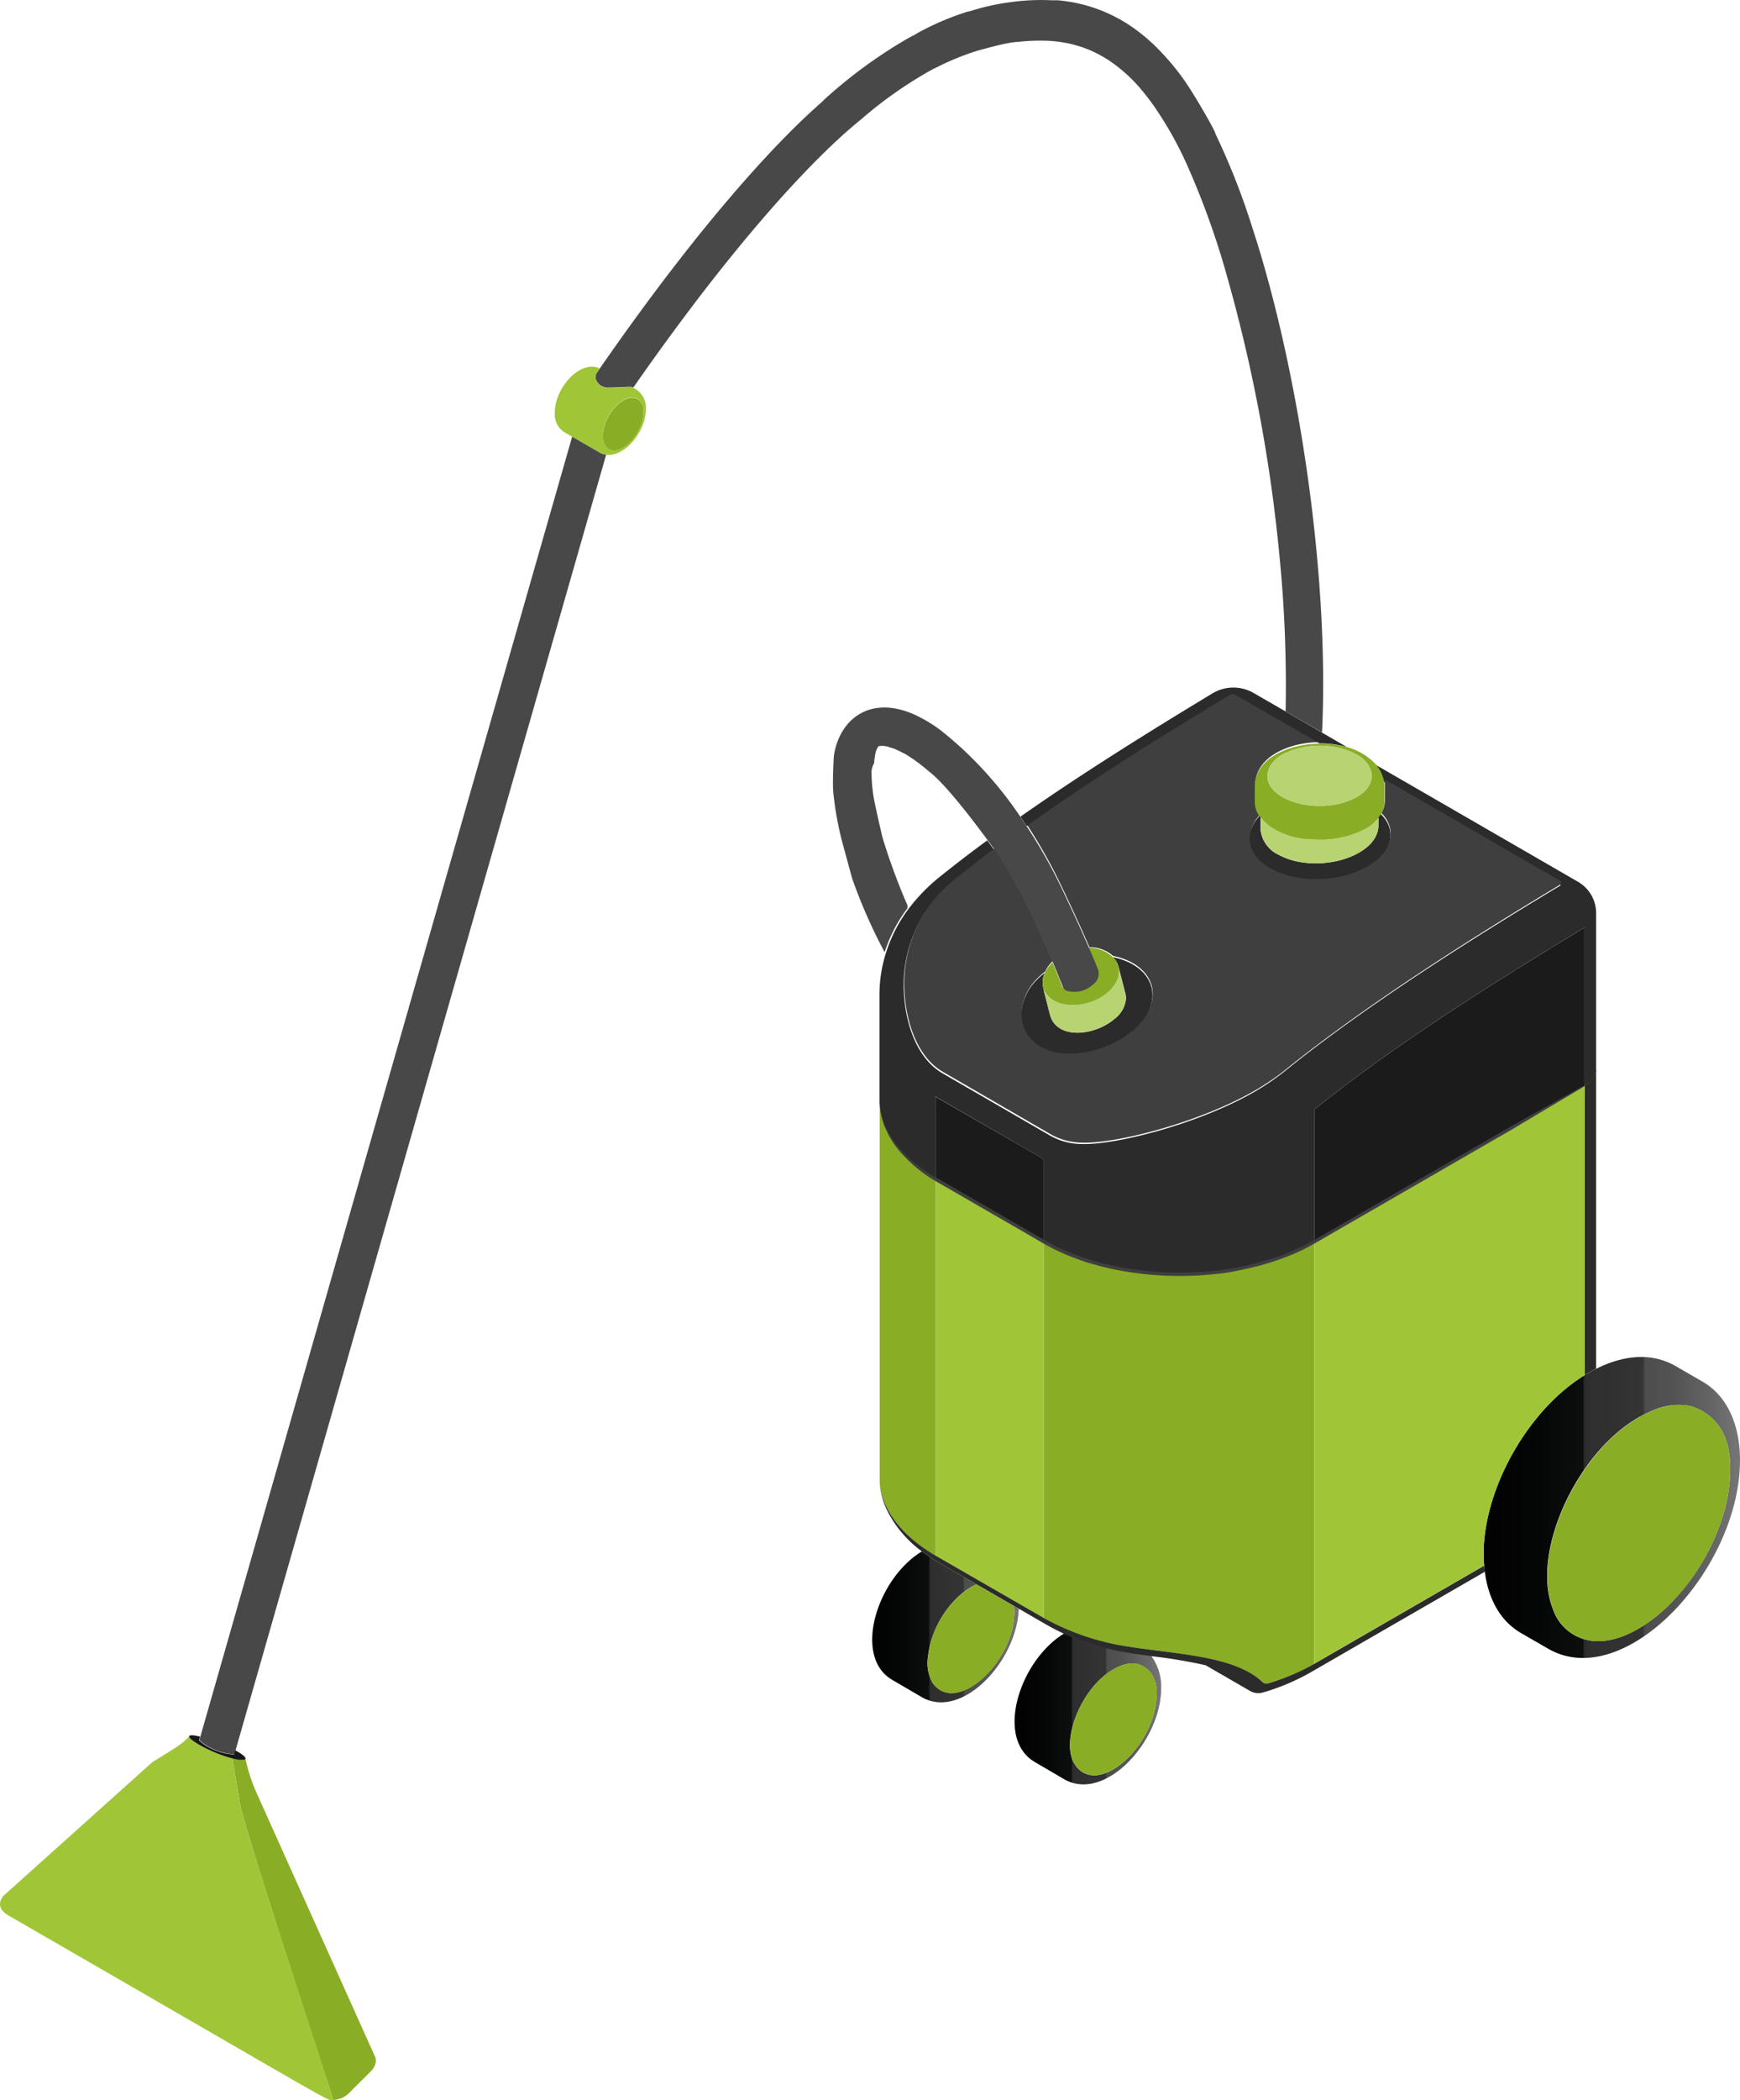
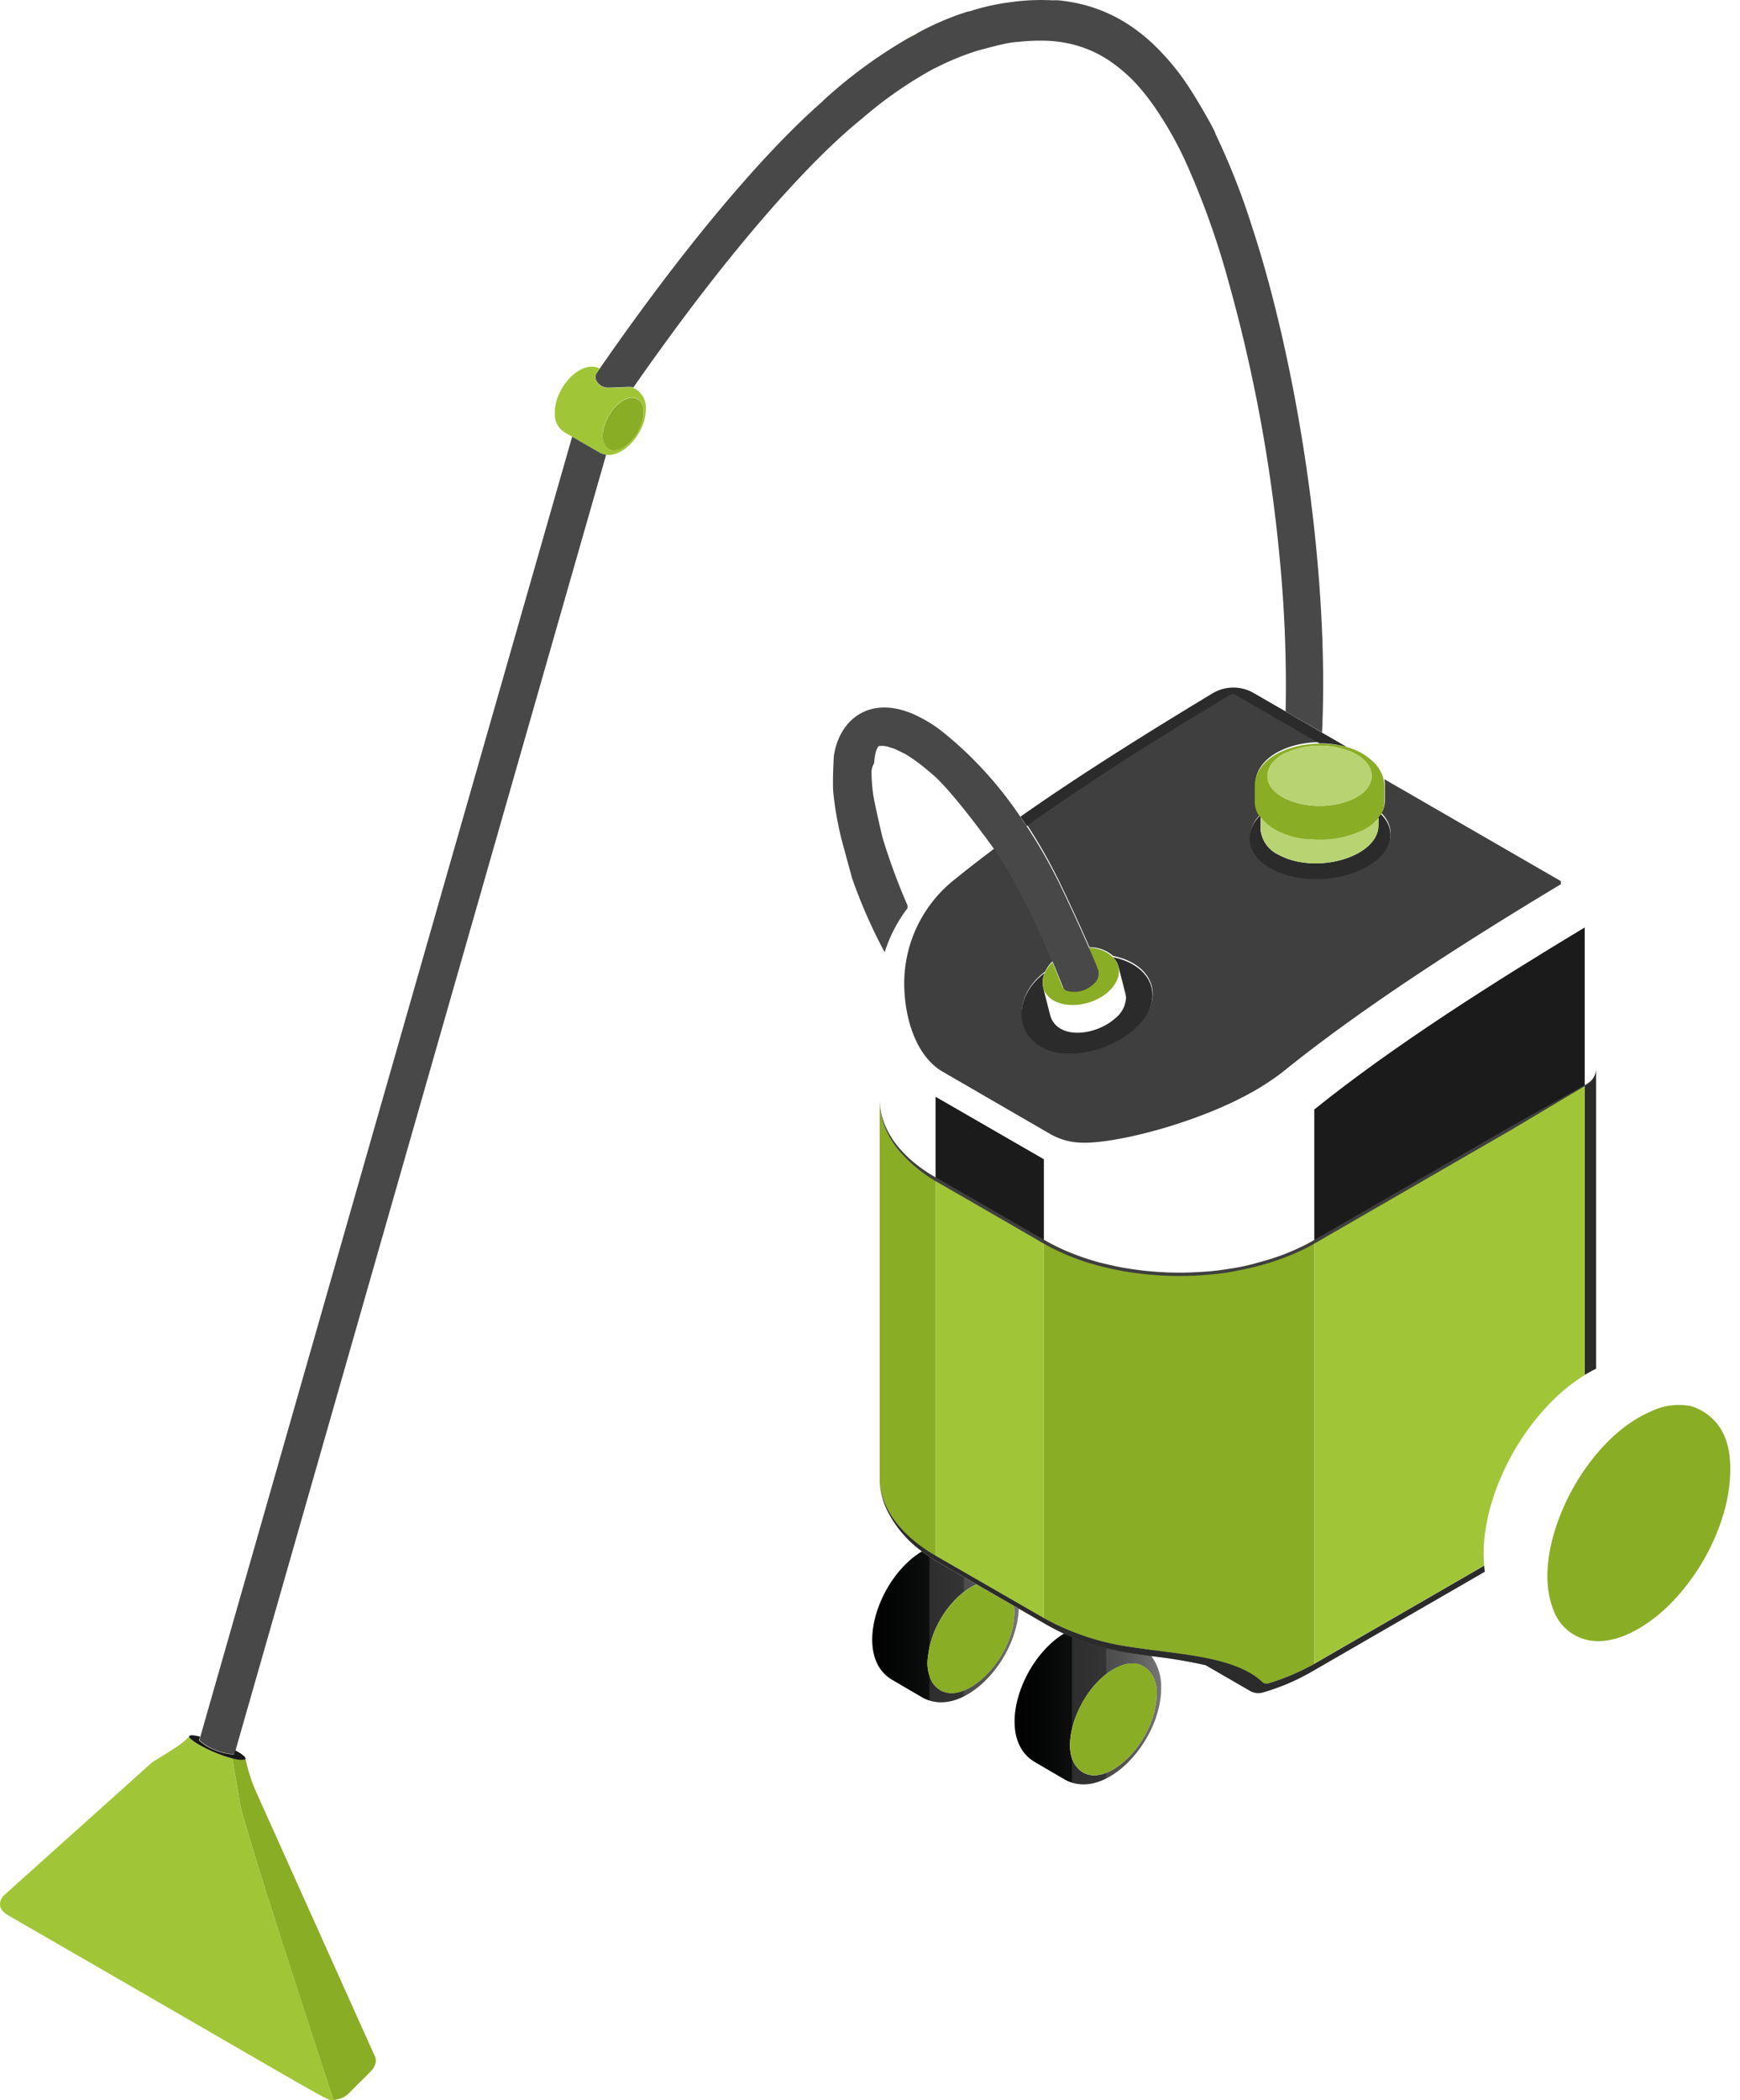
<svg xmlns="http://www.w3.org/2000/svg" xmlns:xlink="http://www.w3.org/1999/xlink" viewBox="0 0 305.24 368.28">
  <defs>
    <style>.cls-1{fill:url(#Áåçûìÿííûé_ãðàäèåíò_514);}.cls-2{fill:#8aad26;}.cls-3{fill:#2b2b2b;}.cls-4{fill:#a0c638;}.cls-5{fill:#1b1b1b;}.cls-6{fill:#3f3f3f;}.cls-7{fill:#b8d372;}.cls-8{fill:#fbb911;}.cls-9{fill:url(#Áåçûìÿííûé_ãðàäèåíò_514-2);}.cls-10{fill:#484848;}.cls-11{fill:url(#Áåçûìÿííûé_ãðàäèåíò_514-3);}.cls-12{fill:#181819;}</style>
    <linearGradient id="Áåçûìÿííûé_ãðàäèåíò_514" x1="260.28" y1="264.34" x2="305.24" y2="264.34" gradientUnits="userSpaceOnUse">
      <stop offset="0" stop-color="#010101" />
      <stop offset="0.22" stop-color="#050606" />
      <stop offset="0.39" stop-color="#0d0e0e" />
      <stop offset="0.39" stop-color="#232424" />
      <stop offset="0.4" stop-color="#2e2e2e" />
      <stop offset="0.62" stop-color="#343434" />
      <stop offset="0.63" stop-color="#4d4d4d" />
      <stop offset="0.74" stop-color="#535353" />
      <stop offset="0.88" stop-color="#646464" />
      <stop offset="1" stop-color="#767676" />
    </linearGradient>
    <linearGradient id="Áåçûìÿííûé_ãðàäèåíò_514-2" x1="178" y1="299.72" x2="203.7" y2="299.72" xlink:href="#Áåçûìÿííûé_ãðàäèåíò_514" />
    <linearGradient id="Áåçûìÿííûé_ãðàäèåíò_514-3" x1="153.03" y1="285.29" x2="178.72" y2="285.29" xlink:href="#Áåçûìÿííûé_ãðàäèåíò_514" />
  </defs>
  <title>nettoyage-vapeur</title>
  <g id="Calque_2" data-name="Calque 2">
    <g id="Calque_1-2" data-name="Calque 1">
-       <path class="cls-1" d="M298.66,242.27c4.73,2.73,6.58,8.22,6.58,13.75,0,19.19-20.22,40.84-33.63,33.1l-4.75-2.74c-3.92-2.26-5.82-6.36-6.39-10.79-.05-.35-.08-.71-.11-1.07a24.93,24.93,0,0,1,0-4.32c.82-9.27,6.08-19.2,13-25.54a31.36,31.36,0,0,1,4.64-3.53c.64-.4,1.3-.76,2-1.1,4.54-2.29,9.55-3,13.92-.5Zm3.86,22.6c1.15-4.25,1.71-10.13-.44-13.94a9.27,9.27,0,0,0-5.48-4.36,11.13,11.13,0,0,0-7,.92c-12,5-21.35,24.17-17.18,34.67a8.22,8.22,0,0,0,7.07,5.58c4.8.46,10.06-3,13.54-6.55A38.15,38.15,0,0,0,302.52,264.87Z" />
      <path class="cls-2" d="M302.08,250.93c2.15,3.81,1.59,9.69.44,13.94a38.15,38.15,0,0,1-9.45,16.32c-3.48,3.53-8.74,7-13.54,6.55a8.22,8.22,0,0,1-7.07-5.58c-4.17-10.5,5.2-29.62,17.18-34.67a11.13,11.13,0,0,1,7-.92A9.27,9.27,0,0,1,302.08,250.93Z" />
      <path class="cls-3" d="M280,240h0c-.67.34-1.33.7-2,1.1h0V190.36a3.41,3.41,0,0,0,2-2.74Z" />
-       <path class="cls-3" d="M155.45,167a25.56,25.56,0,0,1,4-7.71,31.57,31.57,0,0,1,5.15-5.33h0c2.86-2.3,5.7-4.48,8.58-6.59l0,0,1.2,1.64-.11.08c-2.32,1.74-4.53,3.45-6.74,5.24a23.25,23.25,0,0,0-8.93,20.28c.35,5.07,2.28,11,6.71,13.58l19,11a11.5,11.5,0,0,0,5.51,1.42c6.38.18,22.66-4.08,32.32-10.43,1.18-.77,2.28-1.57,3.3-2.39,14.24-11.49,32.48-23,48.18-32.44a.15.15,0,0,0,.06,0s0,0,.05-.05l0,0,0,0s0,0,0-.06V155s0,0,0,0l0-.05,0,0-.05,0,0,0-30.9-17.84h0a6.15,6.15,0,0,0-1.63-3.1l35.63,20.59h0a6.34,6.34,0,0,1,3.22,5.5v27.73h0a3.41,3.41,0,0,1-2,2.74V162.63c-15.38,9.26-33.47,20.65-47.44,31.92v23.2c-13.22,7.64-34.38,7.55-47.45,0V203.28l-19-11V206.8c-5.49-3.17-9.83-8-9.83-13.7V174.37A24.17,24.17,0,0,1,155.45,167Z" />
      <path class="cls-4" d="M278,241.12h0a31.36,31.36,0,0,0-4.64,3.53c-6.91,6.34-12.17,16.27-13,25.54a24.93,24.93,0,0,0,0,4.32h0l-29.78,17.2v-74L278,190.36Z" />
      <path class="cls-5" d="M278,162.63v27.73l-47.44,27.39v-23.2C244.54,183.28,262.63,171.89,278,162.63Z" />
      <path class="cls-6" d="M273.83,154.9s0,0,0,0v.1s0,0,0,.06l0,0,0,0s0,0-.05.05a.15.15,0,0,1-.06,0c-15.7,9.44-33.94,21-48.18,32.44-1,.82-2.12,1.62-3.3,2.39-9.66,6.35-25.94,10.61-32.32,10.43a11.5,11.5,0,0,1-5.51-1.42l-19-11c-4.43-2.55-6.36-8.51-6.71-13.58a23.25,23.25,0,0,1,8.93-20.28c2.21-1.79,4.42-3.5,6.74-5.24l.11-.08.55.78c.13.19,4.36,6.47,9.64,19h0a5.68,5.68,0,0,0-1.33,1.82c-6.65,5-5,13.58,3.52,14.15a17.73,17.73,0,0,0,12.07-4.16c5.78-5,3.57-11.28-3.67-12.74h0a6,6,0,0,0-4.13-1.51l0,0c-2.26-5.22-5.1-11.11-5.1-11.11a92.6,92.6,0,0,0-5.86-10.37c11.18-8,24-16,35.68-23a1,1,0,0,1,.95,0l14.72,8.5c-5.7.05-11.32,2.76-11.32,7.49v2.85a4.2,4.2,0,0,0,.84,2.39c-2.74,2.88-2.34,6.81,2,9.24,4.86,2.69,12.56,2.35,17.29-.62,3.67-2.3,4.92-5.91,2-8.92h0a4.12,4.12,0,0,0,.61-2.08v-2.85a5,5,0,0,0-.09-1h0l30.9,17.84,0,0,.05,0,0,0Z" />
      <path class="cls-2" d="M236.25,131a10.77,10.77,0,0,1,4.88,2.8,6.15,6.15,0,0,1,1.63,3.1,5,5,0,0,1,.09,1v2.85a4.12,4.12,0,0,1-.61,2.08,4.42,4.42,0,0,1-.41.62,7.94,7.94,0,0,1-2.31,1.94,17.17,17.17,0,0,1-9.17,1.83,13.42,13.42,0,0,1-7.11-1.95,9.05,9.05,0,0,1-2.11-1.89l-.17-.24a4.2,4.2,0,0,1-.84-2.39v-2.85c0-4.73,5.62-7.44,11.32-7.49h0A17.08,17.08,0,0,1,236.25,131Zm1.71,8.78c4.15-2.25,3.57-6.91-2.66-8.53a14.63,14.63,0,0,0-9.4.63,6.07,6.07,0,0,0-3,2.33C219.73,139.66,230.81,143.65,238,139.77Z" />
      <path class="cls-3" d="M242.26,142.78c3,3,1.7,6.62-2,8.92-4.73,3-12.43,3.31-17.29.62-4.38-2.43-4.78-6.36-2-9.24l.17.24v2.26a5.47,5.47,0,0,0,3.17,4.31c4.08,2.26,10.54,1.9,14.49-.62,1.63-1,3-2.6,3-4.49V143.4h0a4.42,4.42,0,0,0,.41-.62Z" />
      <path class="cls-7" d="M241.83,144.78c0,1.89-1.4,3.46-3,4.49-4,2.52-10.41,2.88-14.49.62a5.47,5.47,0,0,1-3.17-4.31v-2.26a9.05,9.05,0,0,0,2.11,1.89,13.42,13.42,0,0,0,7.11,1.95,17.17,17.17,0,0,0,9.17-1.83,7.94,7.94,0,0,0,2.31-1.94h0Z" />
      <path class="cls-7" d="M235.3,131.24c6.23,1.62,6.81,6.28,2.66,8.53-7.15,3.88-18.23-.11-15.06-5.57a6.07,6.07,0,0,1,3-2.33A14.63,14.63,0,0,1,235.3,131.24Z" />
      <path class="cls-3" d="M232,128.52l4.27,2.47a17.08,17.08,0,0,0-4.81-.64h0l-14.72-8.5a1,1,0,0,0-.95,0c-11.69,7-24.5,15-35.68,23l-1.1-1.65c10.77-7.55,22.5-14.86,33.75-21.65h0a7.1,7.1,0,0,1,7.09-.07h0l5.75,3.32Z" />
      <path class="cls-2" d="M230.57,217.75v74a39.81,39.81,0,0,1-8.18,3.47,1,1,0,0,1-.91-.22c-4.87-4.65-14.88-4.87-23.55-6.25a43.75,43.75,0,0,1-14.81-5v-66C196.19,225.3,217.35,225.39,230.57,217.75Z" />
      <path class="cls-8" d="M203.78,9.24l-.36-.38Z" />
      <path class="cls-8" d="M203.42,8.86c-.12-.12-.24-.25-.37-.37C203.18,8.61,203.3,8.73,203.42,8.86Z" />
      <path class="cls-9" d="M202,290.43A9.08,9.08,0,0,1,203.7,296c0,9.38-9.89,20.1-17,16l-5.13-3c-7.1-4.09-2.75-17.79,5.1-22.56h0a45.8,45.8,0,0,0,11.53,3.37c1.23.2,2.5.37,3.79.55Zm.9,6.69a5.94,5.94,0,0,0-.69-3.25,4.36,4.36,0,0,0-2.59-2.07,5.28,5.28,0,0,0-3.3.43c-6.21,2.63-10.36,12.65-7.91,16.91C192.12,315.56,202.66,306.59,202.91,297.12Z" />
      <path class="cls-8" d="M203.09,19.48s0,0,0,0h0S203.08,19.46,203.09,19.48Z" />
      <path class="cls-2" d="M202.22,293.87a5.94,5.94,0,0,1,.69,3.25c-.25,9.47-10.79,18.44-14.49,12-2.45-4.26,1.7-14.28,7.91-16.91a5.28,5.28,0,0,1,3.3-.43A4.36,4.36,0,0,1,202.22,293.87Z" />
      <path class="cls-3" d="M195.21,167.84c7.24,1.46,9.45,7.7,3.67,12.74a17.73,17.73,0,0,1-12.07,4.16c-8.5-.57-10.17-9.19-3.52-14.15a3.82,3.82,0,0,0-.28,2.58v.05c.4,1.6.81,3.19,1.21,4.78l.18.52c1.59,3.8,7.87,3,11.13.13a4.94,4.94,0,0,0,2-3.59,3.19,3.19,0,0,0-.05-.54c0-.16-.07-.31-.1-.46l-1.17-4.57h0a3.62,3.62,0,0,0-1-1.66Z" />
-       <path class="cls-7" d="M196.18,169.49l1.17,4.57c0,.15.07.3.1.46a3.19,3.19,0,0,1,.05.54,4.94,4.94,0,0,1-2,3.59c-3.26,2.84-9.54,3.67-11.13-.13l-.18-.52c-.4-1.59-.81-3.18-1.21-4.78a3.33,3.33,0,0,0,.69,1.3c2.23,2.6,7.61,2.1,10.64-.54,1.65-1.44,2.19-3.09,1.83-4.48Z" />
      <path class="cls-2" d="M196.18,169.5c.36,1.39-.18,3-1.83,4.48-3,2.64-8.41,3.14-10.64.54a3.33,3.33,0,0,1-.69-1.3v-.05a3.82,3.82,0,0,1,.28-2.58,5.68,5.68,0,0,1,1.33-1.82h0c.55,1.3,1.11,2.68,1.68,4.12l0,.06.12.2.11.14,0,0,0,0a1.61,1.61,0,0,0,.5.33.05.05,0,0,0,0,0l0,0,.07,0a4.78,4.78,0,0,0,4.44-1.09,2.39,2.39,0,0,0,1-2.4l0-.1c-.45-1.16-1-2.47-1.59-3.83l0,0a6,6,0,0,1,4.13,1.51A3.62,3.62,0,0,1,196.18,169.5Z" />
      <path class="cls-8" d="M185,.08l-.24,0Z" />
      <path class="cls-8" d="M184.51.05h0Z" />
      <path class="cls-10" d="M151.36,20.67c.13.09-14.28,10-40.26,47.29-.47-.27-1.81,0-4.25,0a2.24,2.24,0,0,1-2.31-1.41,1.28,1.28,0,0,1,.15-1.17c.18-.27.36-.53.55-.79,20.59-29.71,34.15-42.44,38.08-45.94l.11-.1c.74-.66,1.11-1,1.07-1A84.77,84.77,0,0,1,159.21,6.76l0,0c1.23-.68,1.74-.89,1.4-.77A48,48,0,0,1,169.87,2h0L170,2l.05,0h0A40.51,40.51,0,0,1,176.39.5l1.48-.2h0a38.61,38.61,0,0,1,6.64-.25h.26l.24,0h.07l.49,0a27.64,27.64,0,0,1,6,1.21h0a26.9,26.9,0,0,1,8.29,4.4h0a29.92,29.92,0,0,1,3.13,2.75c.13.12.25.25.37.37l.36.38.32.34a42.88,42.88,0,0,1,3.87,4.8l.15.23c2,2.92,5.35,8.87,5.13,8.87h0a124.55,124.55,0,0,1,6.53,16.61h0c7.73,23.6,13.55,59.68,12.2,88.43l-6.39-3.69a230.55,230.55,0,0,0-1.13-27.77h0a274.83,274.83,0,0,0-9-48,142.67,142.67,0,0,0-7.28-20.33,64.06,64.06,0,0,0-5.11-9.2h0s0,0,0,0A41.5,41.5,0,0,0,199.6,15h0a27.1,27.1,0,0,0-5-4.36,20.63,20.63,0,0,0-7.49-3.09,22.14,22.14,0,0,0-3.39-.4h0a34.85,34.85,0,0,0-5.18.2c-2,.06-6.29,1.37-6.71,1.43A46.72,46.72,0,0,0,163.94,12l-.05,0,0,0-1,.55A73.09,73.09,0,0,0,151.36,20.67Z" />
      <path class="cls-8" d="M183.69,7.16h0Z" />
      <polygon class="cls-4" points="183.12 217.75 183.12 283.75 164.14 272.79 164.14 206.8 183.12 217.75" />
      <path class="cls-5" d="M183.12,203.28v14.47l-19-10.95V192.32Z" />
      <path class="cls-11" d="M177.88,281.63l.84.48c-.34,9.26-10,19.52-17,15.5l-5.13-3c-7.07-4-2.79-17.78,5.14-22.57A29.37,29.37,0,0,0,164.7,274l6.61,3.82c-3.79,1.64-7.86,6.8-8.5,12.55a7.09,7.09,0,0,0,.75,4.65c4,5.93,14.38-3.43,14.38-12.34A9.46,9.46,0,0,0,177.88,281.63Z" />
      <path class="cls-2" d="M177.88,281.63a9.46,9.46,0,0,1,.06,1.07c0,8.91-10.35,18.27-14.38,12.34a7.09,7.09,0,0,1-.75-4.65c.64-5.75,4.71-10.91,8.5-12.55l6.57,3.79Z" />
      <path class="cls-8" d="M170,2l.05,0Z" />
      <path class="cls-8" d="M170,2l-.08,0Z" />
      <path class="cls-2" d="M164.14,206.8v66c-3.52-2-6.88-4.91-8.62-8.55a12,12,0,0,1-1.2-4.36c0-.08,0-.16,0-.24V193.1C154.31,198.76,158.65,203.63,164.14,206.8Z" />
      <path class="cls-8" d="M163.89,12.07l.05,0Z" />
      <path class="cls-8" d="M160.65,6c.34-.12-.17.09-1.4.77Z" />
      <path class="cls-8" d="M159.42,159.21l0,.06Z" />
      <path class="cls-8" d="M159.34,159l0,.1Z" />
      <path class="cls-8" d="M159.24,158.79l0,.12Z" />
      <path class="cls-8" d="M159.12,158.53l.09.2Z" />
-       <path class="cls-8" d="M158.43,131.93h0A0,0,0,0,0,158.43,131.93Z" />
      <path class="cls-8" d="M158.42,131.92h0Z" />
      <path class="cls-8" d="M158.36,131.89h0Z" />
      <polygon class="cls-8" points="158.34 131.88 158.35 131.88 158.34 131.88 158.34 131.88" />
      <path class="cls-8" d="M156.49,131h0Z" />
      <path class="cls-8" d="M156.47,131h0Z" />
      <path class="cls-3" d="M155.52,264.24c1.74,3.64,5.1,6.51,8.62,8.55l19,10.95a43.75,43.75,0,0,0,14.81,5c8.67,1.38,18.68,1.6,23.55,6.25a1,1,0,0,0,.91.22,39.81,39.81,0,0,0,8.18-3.47l29.78-17.2h0c0,.36.06.72.11,1.07h0l-30.59,17.66a38.73,38.73,0,0,1-8.36,3.52h0a2.9,2.9,0,0,1-2.33-.33h0L211.49,292a91.36,91.36,0,0,0-9.48-1.58c-1.29-.18-2.56-.35-3.79-.55a45.8,45.8,0,0,1-11.53-3.37c-1-.47-2.05-1-3-1.54h0l-4.95-2.86-.84-.48h0l-6.57-3.79L164.7,274a29.37,29.37,0,0,1-2.95-1.94,19.93,19.93,0,0,1-6.06-7.08v0a12.94,12.94,0,0,1-1.36-5.1A12,12,0,0,0,155.52,264.24Z" />
      <path class="cls-8" d="M153.63,131h0Z" />
      <polygon class="cls-8" points="153.62 131.04 153.62 131.05 153.62 131.04 153.62 131.04" />
      <path class="cls-8" d="M144.5,17.59s-.33.3-1.07,1Z" />
      <path class="cls-2" d="M109.8,70c1.89-.8,3.16.44,3.11,2.31-.12,4.48-5.1,8.72-6.85,5.68C104.9,76,106.85,71.2,109.8,70Z" />
      <path class="cls-4" d="M106.33,79.75a3.08,3.08,0,0,1-1.17-.4l-4.79-2.77-1.32-.76a3.63,3.63,0,0,1-1.72-3.19c-.22-4.4,4.43-9.71,7.91-8-.19.26-.37.52-.55.79a1.28,1.28,0,0,0-.15,1.17A2.24,2.24,0,0,0,106.85,68c2.44,0,3.78-.27,4.25,0l.48.28a3.79,3.79,0,0,1,1.72,3.48C113.3,75.72,109.54,80.18,106.33,79.75Zm6.58-7.48c0-1.87-1.22-3.11-3.11-2.31-3,1.24-4.9,6-3.74,8C107.81,81,112.79,76.75,112.91,72.27Z" />
      <path class="cls-10" d="M100.37,76.58l4.79,2.77a3.08,3.08,0,0,0,1.17.4q-32.52,113.58-65,227.14l-.2.72a9.63,9.63,0,0,1-3.33-.74,8.88,8.88,0,0,1-2.83-1.74c.07-.22.13-.44.19-.65Q67.74,190.52,100.37,76.58Z" />
      <path class="cls-2" d="M65.82,360.71a1.91,1.91,0,0,1,0,1.27c-.29,1-.88,1.28-4.41,4.87a4.22,4.22,0,0,1-2.91,1.38S43,321.17,42.1,316.32l-1.34-8a10.77,10.77,0,0,0,1.26.25h.42c.43,0,.61-.08.62-.23a28.61,28.61,0,0,0,1.84,5.81Z" />
      <path class="cls-4" d="M58.53,368.23c-1.42.06,3.15,2.37-57.11-32.38-2.61-1.51-.82-3.41-.82-3.41L26.72,309c4.63-2.85,5.38-3.32,6.5-4.56-.3.63,4.11,3.05,7.54,3.91l1.34,8C43,321.17,58.53,368.23,58.53,368.23Z" />
      <path class="cls-12" d="M43.06,308.36c0,.15-.19.24-.62.23H42a10.77,10.77,0,0,1-1.26-.25c-3.43-.86-7.84-3.28-7.54-3.91.07-.14.4-.19,1.06-.09l.83.18h0c-.06.21-.12.43-.19.65a8.88,8.88,0,0,0,2.83,1.74,9.63,9.63,0,0,0,3.33.74l.2-.72C42.18,307.4,43.07,308,43.06,308.36Z" />
      <path class="cls-6" d="M280,187.62a2.39,2.39,0,0,1-.27,1.11,3.31,3.31,0,0,1-.69.93,4.84,4.84,0,0,1-.91.71l-1,.6-3.95,2.35-7.9,4.71-15.93,9.2-15.94,9.2c-1.33.77-2.64,1.55-4,2.28a38.83,38.83,0,0,1-4.23,1.87,46,46,0,0,1-4.41,1.4c-1.49.4-3,.7-4.52,1s-3,.43-4.59.57-3.07.19-4.62.2a57.83,57.83,0,0,1-9.2-.72l-.57-.09-.57-.11-1.14-.21c-.75-.17-1.5-.33-2.25-.52s-1.49-.41-2.23-.62-1.47-.47-2.19-.74a38.93,38.93,0,0,1-4.25-1.84c-1.38-.7-2.69-1.5-4-2.26l-15.94-9.2a25.11,25.11,0,0,1-7.12-5.85,15.59,15.59,0,0,1-2.37-4,11.81,11.81,0,0,1-.86-4.5,11.64,11.64,0,0,0,1,4.44,15.29,15.29,0,0,0,2.45,3.84,21.32,21.32,0,0,0,3.33,3.11c.6.46,1.23.89,1.87,1.3.32.21.65.39,1,.59l1,.56,15.94,9.2c1.33.76,2.65,1.56,4,2.24a35.29,35.29,0,0,0,4.19,1.81c.71.27,1.44.5,2.16.74s1.46.43,2.21.61,1.48.35,2.22.51l1.13.22.56.1.57.09a56.7,56.7,0,0,0,9.11.71c1.53,0,3-.08,4.58-.19s3-.32,4.54-.57,3-.56,4.47-1a44.92,44.92,0,0,0,4.36-1.37,44.4,44.4,0,0,0,4.17-1.85c1.34-.72,2.66-1.51,4-2.27l15.93-9.2,15.94-9.2,8-4.49,4-2.24A9.18,9.18,0,0,0,279,189.6a3.4,3.4,0,0,0,.71-.89A2.44,2.44,0,0,0,280,187.62Z" />
      <path class="cls-10" d="M152.89,135.25h0a28.16,28.16,0,0,0,.26,3.82c.15,1.43,1.67,7.82,1.67,7.82a111.59,111.59,0,0,0,4,11l.23.51.05.13.09.2,0,.06,0,.12,0,.06,0,.06,0,.1,0,.08,0,.06v0h0a25.56,25.56,0,0,0-4,7.71,91.79,91.79,0,0,1-5.7-12.94L148,148.58h0a57.33,57.33,0,0,1-1.82-9.64c0-.12,0-.08,0-.09-.16-1.61.07-5.8.08-6h0c0-.26.43-4.87,4.1-7.37h0c3.16-2.13,7-1.63,10.43,0a24.73,24.73,0,0,1,4.07,2.46,62.91,62.91,0,0,1,6.39,5.74,68,68,0,0,1,7.72,9.5l1.1,1.65A92.6,92.6,0,0,1,186,155.24s2.84,5.89,5.1,11.11c.59,1.36,1.14,2.67,1.59,3.83l0,.1a2.39,2.39,0,0,1-1,2.4,4.78,4.78,0,0,1-4.44,1.09l-.07,0,0,0a.05.05,0,0,1,0,0,1.61,1.61,0,0,1-.5-.33l0,0,0,0-.11-.14-.12-.2,0-.06c-.57-1.44-1.13-2.82-1.68-4.12-5.28-12.53-9.51-18.81-9.64-19l-.55-.78-1.2-1.64c-2.64-3.6-7.63-10.14-10.39-12.2a29.62,29.62,0,0,0-4.38-3.2h0a0,0,0,0,1,0,0h-.08a17.41,17.41,0,0,0-1.81-.87h-.06l-.94-.3h0a3.41,3.41,0,0,0-1.38-.11l-.08,0h0l-.07,0h0l-.09.07h0s0,0,0,0a1.59,1.59,0,0,0-.15.21l0,0s0,0,0,0h0a4.05,4.05,0,0,0-.35.87,14.3,14.3,0,0,0-.26,1.86C152.94,134.51,152.89,135.17,152.89,135.25Z" />
    </g>
  </g>
</svg>